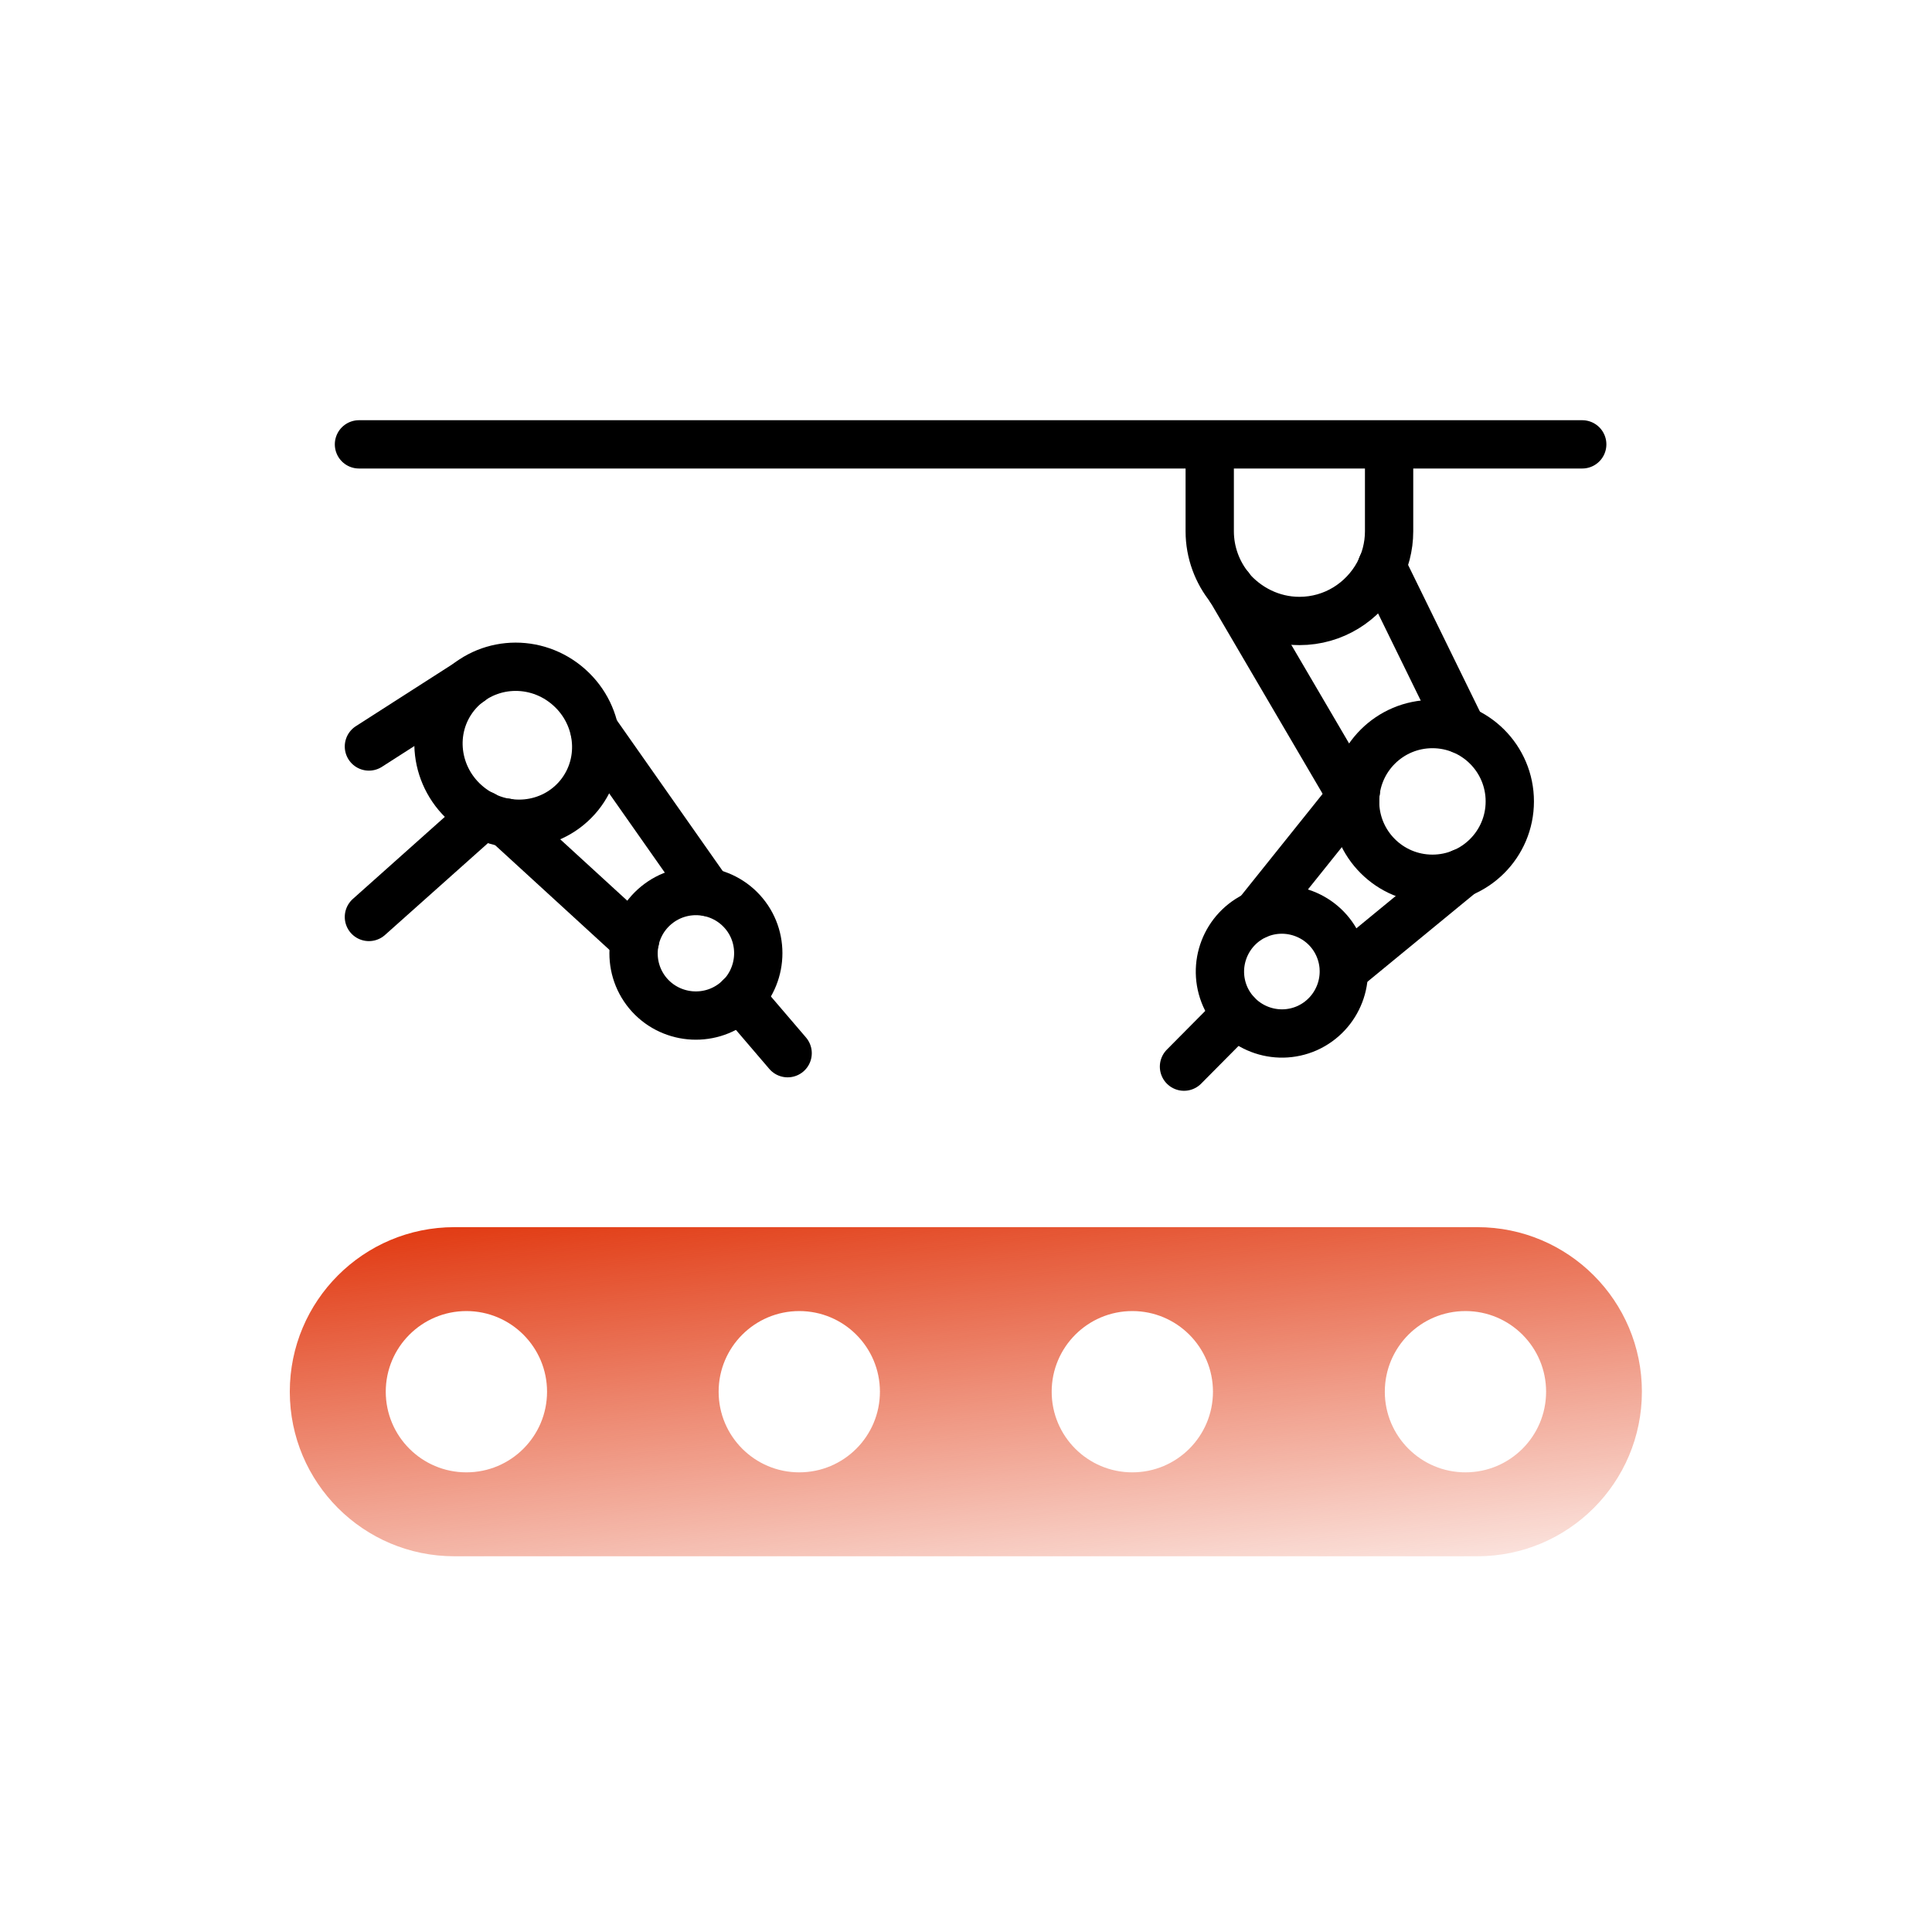
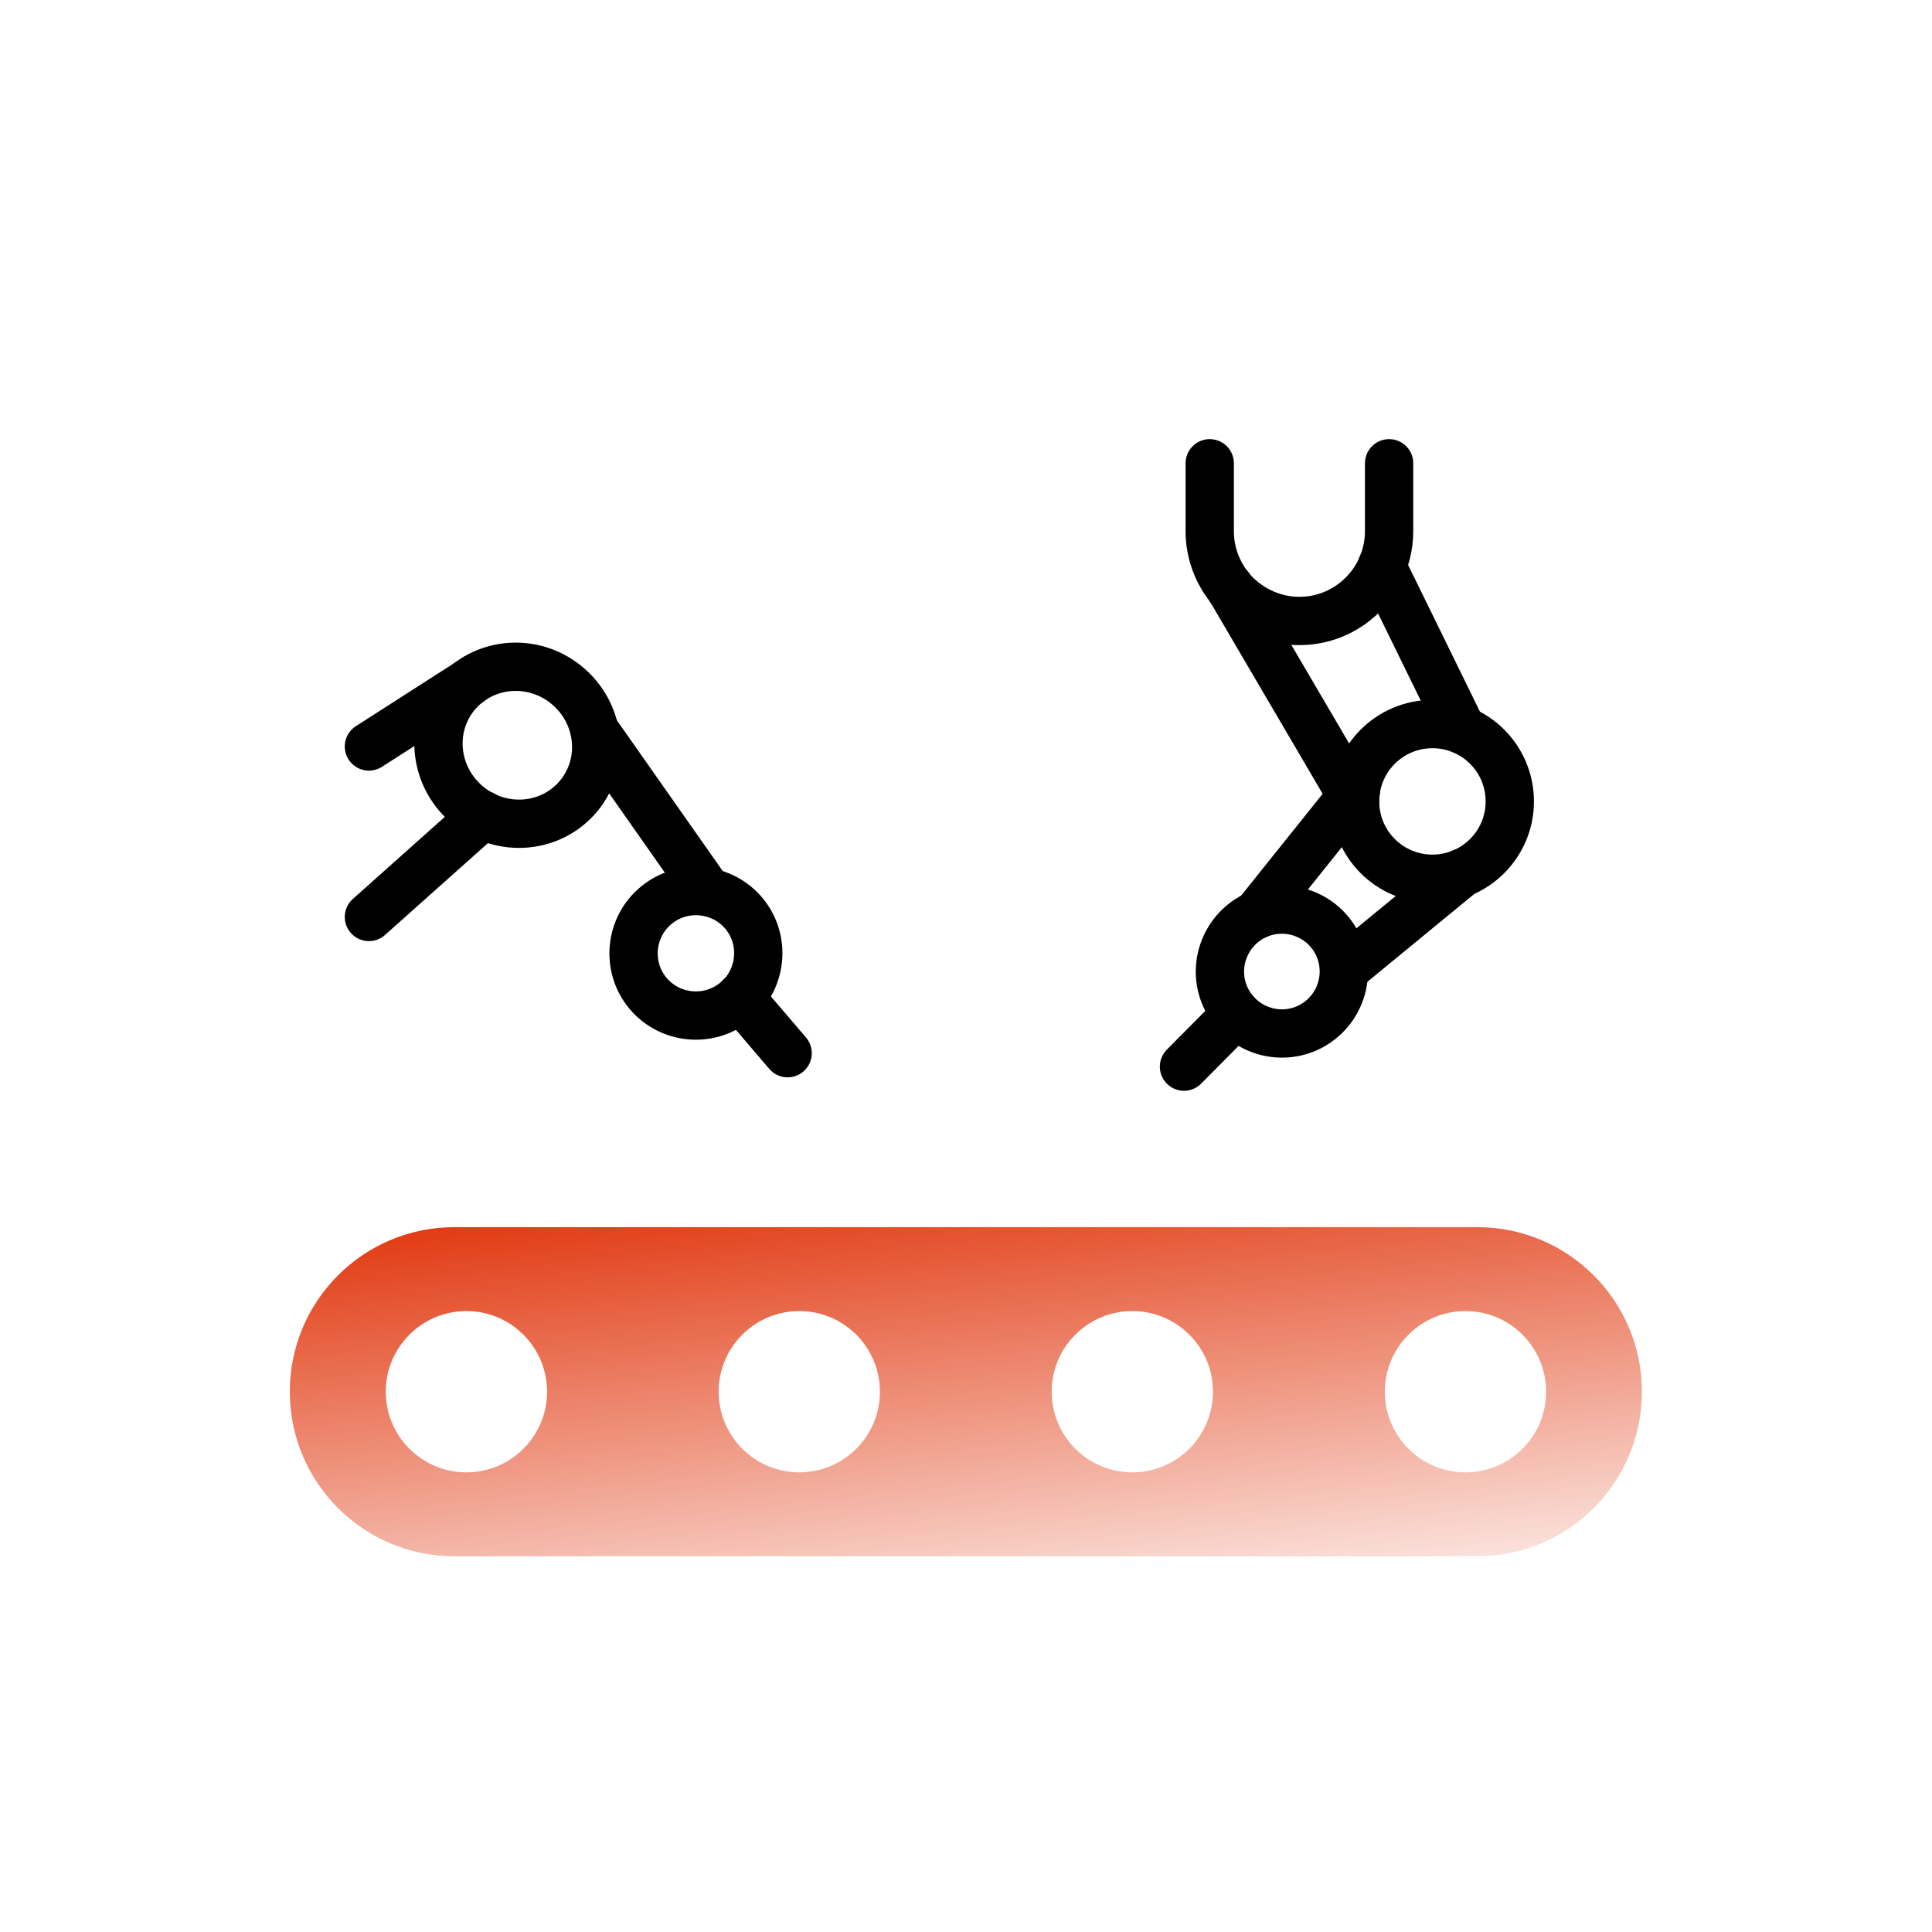
<svg xmlns="http://www.w3.org/2000/svg" width="300" height="300" viewBox="0 0 300 300" fill="none">
  <path d="M187.846 71.938V82.498C187.846 85.797 189.034 88.9 190.981 91.275V91.341C193.588 94.41 197.449 96.424 201.772 96.424C207.085 96.424 211.639 93.454 214.015 89.13C215.071 87.183 215.698 84.906 215.698 82.498V71.938" stroke="black" stroke-width="7.5" stroke-linecap="round" stroke-linejoin="round" />
  <path d="M210.416 124.442C210.416 131.075 215.795 136.454 222.428 136.454C229.061 136.454 234.44 131.075 234.44 124.442C234.44 117.809 229.061 112.43 222.428 112.43C215.795 112.43 210.416 117.809 210.416 124.442Z" stroke="black" stroke-width="7.5" stroke-linecap="round" stroke-linejoin="round" />
  <path d="M210.414 124.438L190.977 91.273" stroke="black" stroke-width="7.5" stroke-linecap="round" stroke-linejoin="round" />
  <path d="M214.566 87.91L227.007 113.32" stroke="black" stroke-width="7.5" stroke-linecap="round" stroke-linejoin="round" />
  <path d="M195.139 142.066C190.288 144.244 188.11 149.92 190.255 154.771C192.433 159.622 198.109 161.8 202.96 159.655C207.811 157.477 209.989 151.801 207.844 146.95C205.699 142.099 199.99 139.921 195.139 142.066Z" stroke="black" stroke-width="7.5" stroke-linecap="round" stroke-linejoin="round" />
  <path d="M195.129 142.063L210.54 122.824" stroke="black" stroke-width="7.5" stroke-linecap="round" stroke-linejoin="round" />
  <path d="M227.018 135.527L208.703 150.575" stroke="black" stroke-width="7.5" stroke-linecap="round" stroke-linejoin="round" />
-   <path d="M245.688 69H55.74" stroke="black" stroke-width="7.5" stroke-linecap="round" stroke-linejoin="round" />
  <path d="M229.399 190.553C243.514 190.553 254.952 201.989 254.952 216.104C254.952 230.22 243.514 241.656 229.399 241.656H70.552C56.437 241.656 45 230.219 45 216.104C45 201.989 56.437 190.553 70.552 190.553H229.399ZM72.423 203.581C65.51 203.581 59.9 209.191 59.9 216.104C59.9 223.016 65.51 228.626 72.423 228.626C79.336 228.626 84.945 223.016 84.945 216.104C84.945 209.191 79.336 203.581 72.423 203.581ZM124.111 203.581C117.195 203.581 111.589 209.188 111.589 216.104C111.589 223.019 117.195 228.626 124.111 228.626C131.027 228.626 136.634 223.02 136.634 216.104C136.634 209.188 131.027 203.581 124.111 203.581ZM175.826 203.581C168.91 203.581 163.304 209.188 163.304 216.104C163.304 223.02 168.91 228.626 175.826 228.626C182.742 228.626 188.349 223.02 188.349 216.104C188.349 209.188 182.742 203.581 175.826 203.581ZM227.556 203.581C220.64 203.581 215.033 209.188 215.033 216.104C215.033 223.019 220.64 228.626 227.556 228.626C234.472 228.626 240.078 223.02 240.078 216.104C240.078 209.188 234.472 203.581 227.556 203.581Z" fill="url(#paint0_linear_2356_58646)" />
  <path d="M192.001 157.41L183.85 165.627" stroke="black" stroke-width="7.5" stroke-linecap="round" stroke-linejoin="round" />
  <path d="M89.953 123.479C85.762 128.66 78.073 129.419 72.76 125.129C67.447 120.839 66.523 113.183 70.714 107.969C74.905 102.788 82.594 102.029 87.907 106.319C93.22 110.609 94.144 118.265 89.953 123.479Z" stroke="black" stroke-width="7.5" stroke-linecap="round" stroke-linejoin="round" />
-   <path d="M98.603 146.045L78.606 127.73" stroke="black" stroke-width="7.5" stroke-linecap="round" stroke-linejoin="round" />
  <path d="M109.937 138.524L92.348 113.477" stroke="black" stroke-width="7.5" stroke-linecap="round" stroke-linejoin="round" />
  <path d="M114.215 155.485C110.09 158.884 103.985 158.29 100.586 154.198C97.187 150.073 97.781 143.968 101.906 140.569C106.031 137.17 112.136 137.764 115.535 141.856C118.934 145.948 118.34 152.086 114.248 155.485H114.215Z" stroke="black" stroke-width="7.5" stroke-linecap="round" stroke-linejoin="round" />
  <path d="M73.026 105.816L72.729 106.014L57.285 115.914" stroke="black" stroke-width="7.5" stroke-linecap="round" stroke-linejoin="round" />
  <path d="M75.039 126.545L57.285 142.385" stroke="black" stroke-width="7.5" stroke-linecap="round" stroke-linejoin="round" />
  <path d="M122.304 163.538L114.879 154.859" stroke="black" stroke-width="7.5" stroke-linecap="round" stroke-linejoin="round" />
  <defs>
    <linearGradient id="paint0_linear_2356_58646" x1="82.871" y1="187.972" x2="91.313" y2="268.487" gradientUnits="userSpaceOnUse">
      <stop stop-color="#E13911" />
      <stop offset="1" stop-color="#E13911" stop-opacity="0" />
    </linearGradient>
  </defs>
</svg>